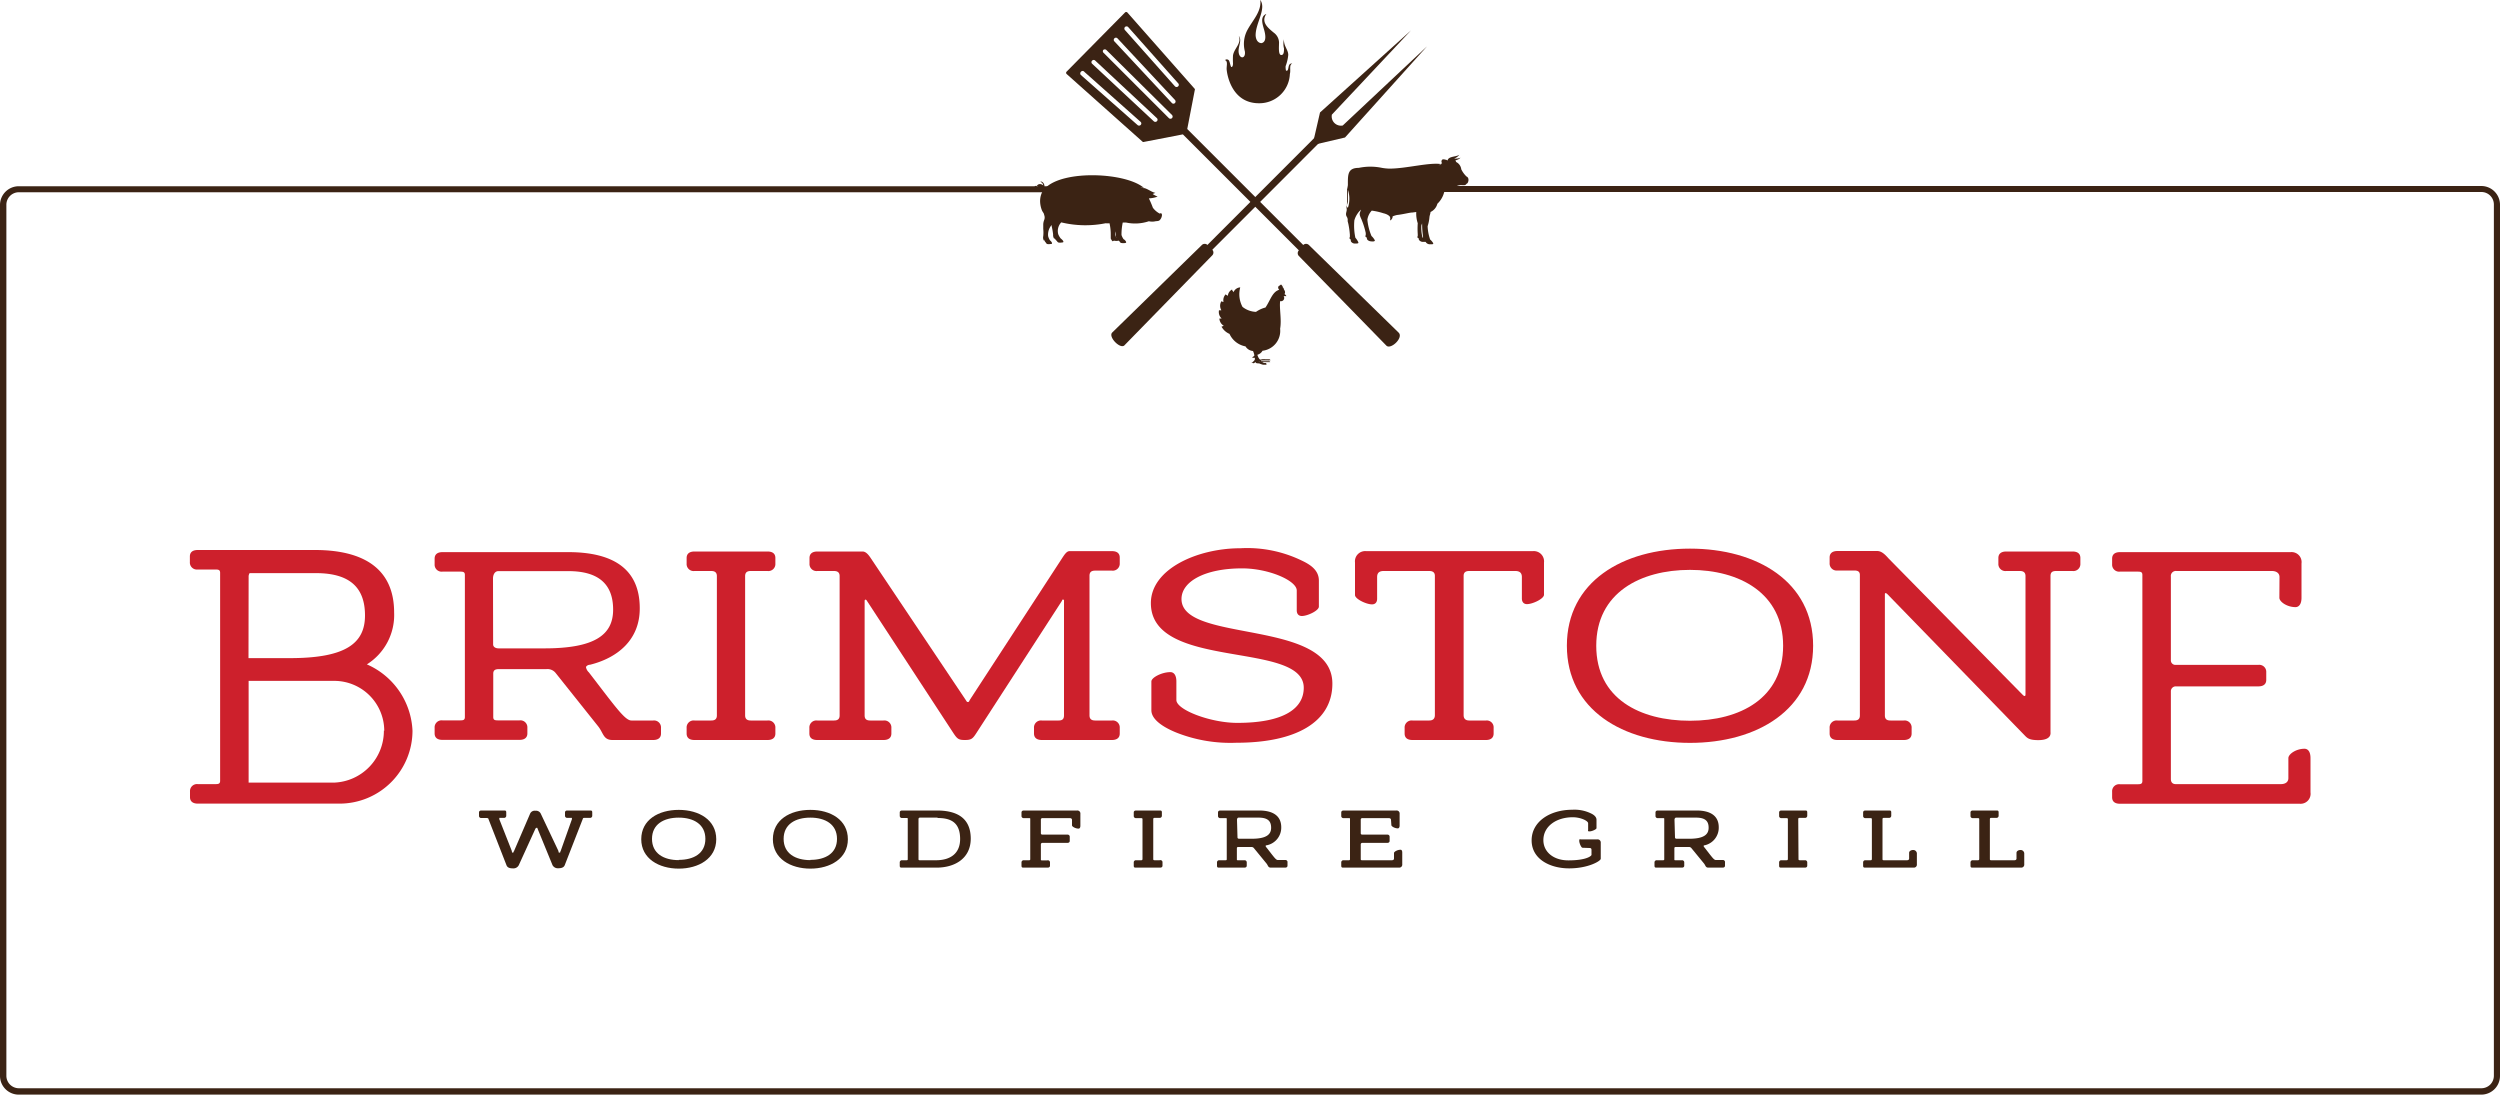
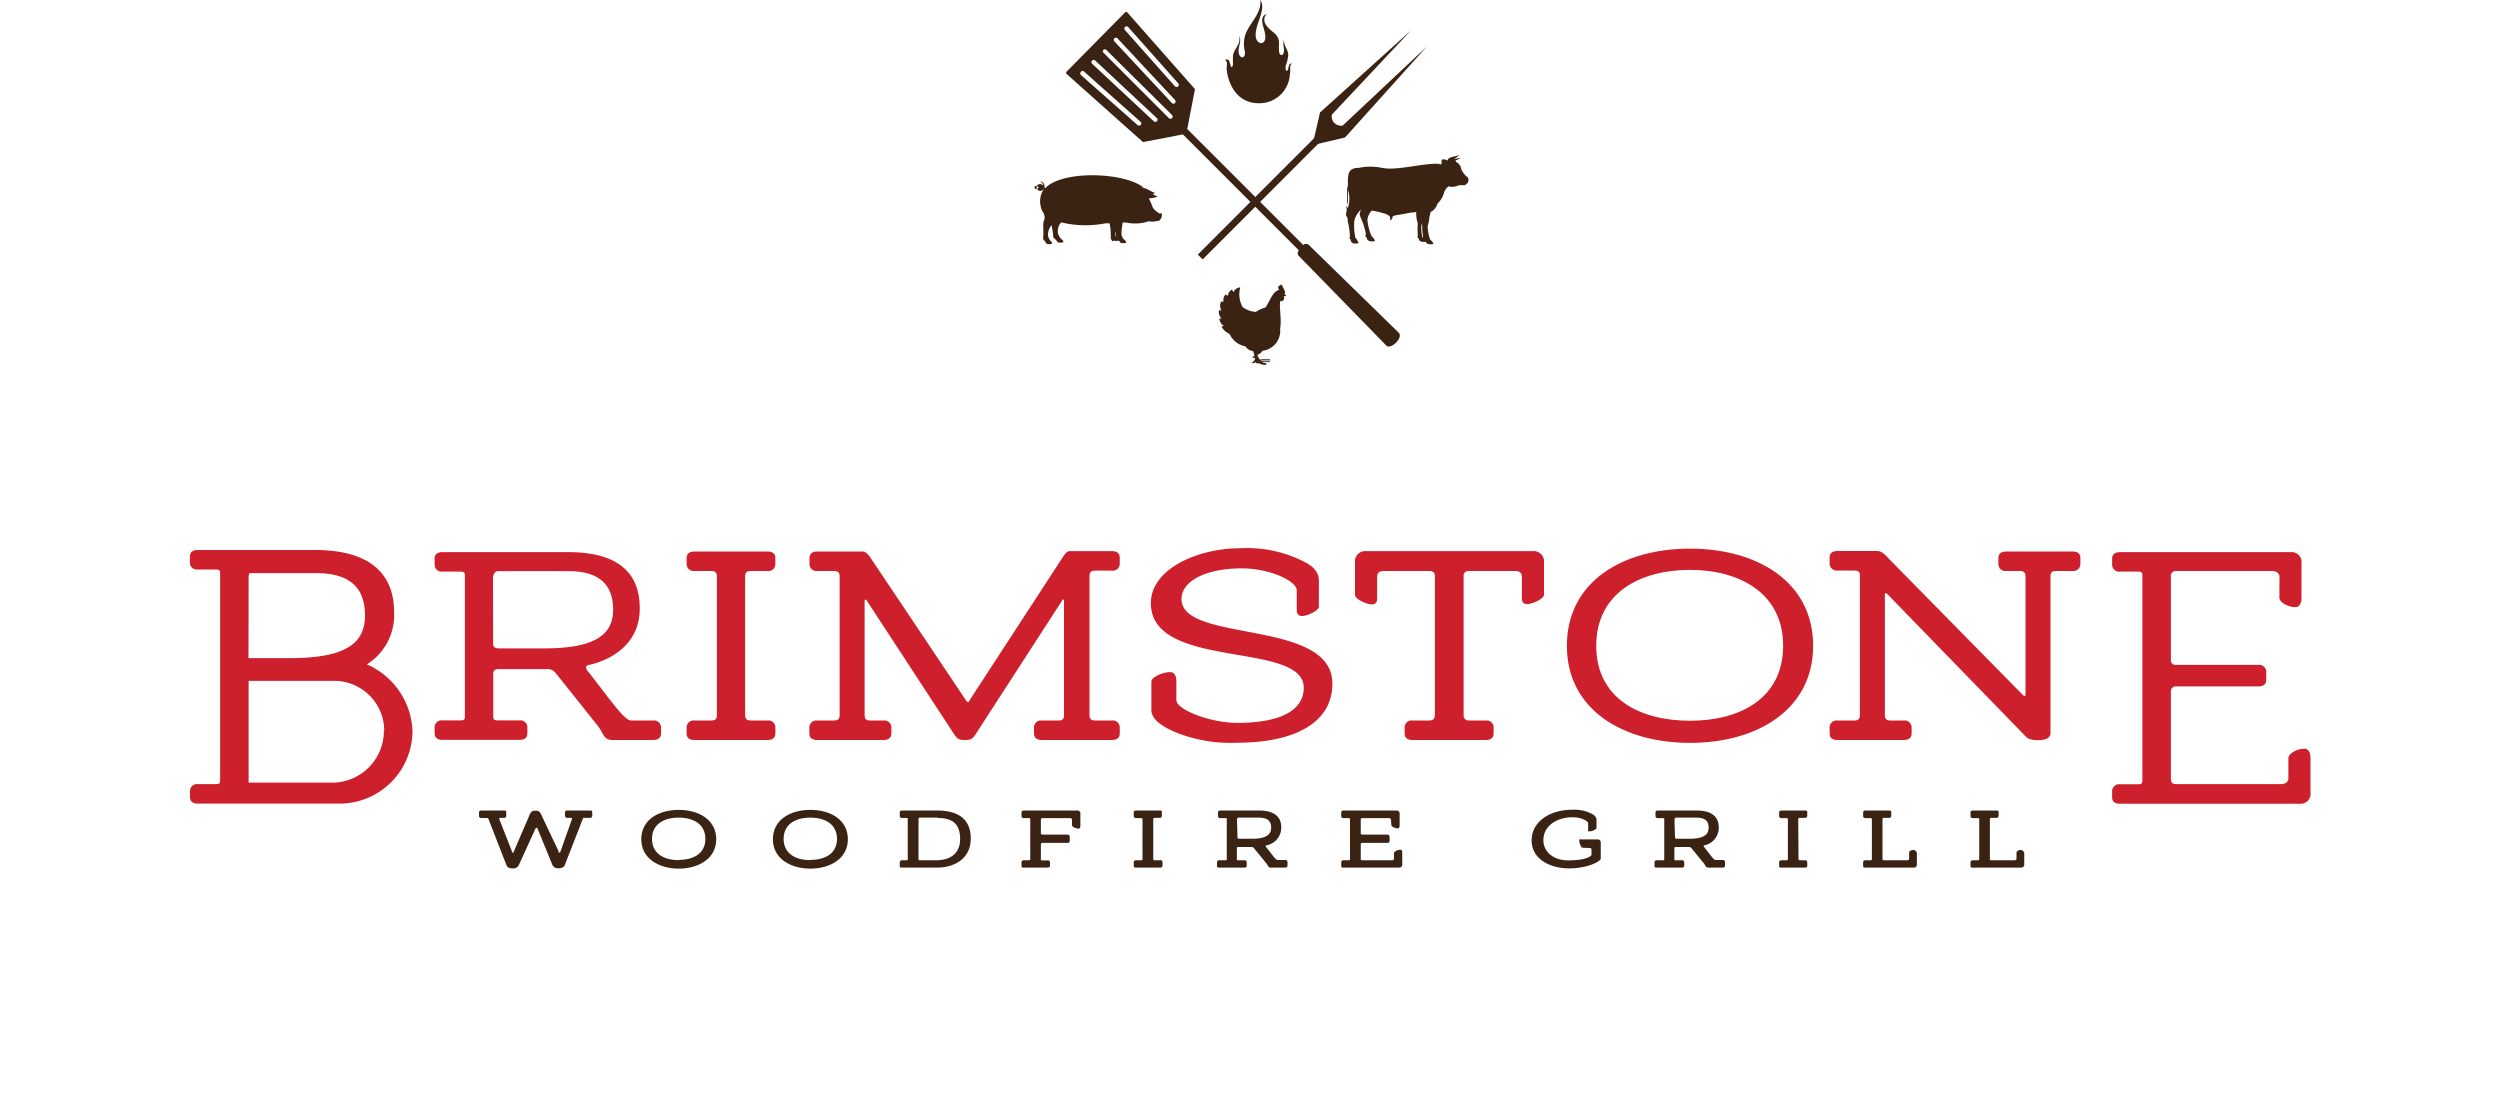
<svg xmlns="http://www.w3.org/2000/svg" viewBox="0 0 200 87.57">
  <defs>
    <style>.cls-1,.cls-3{fill:#3b2314;}.cls-2{fill:#cd202c;}.cls-3{fill-rule:evenodd;}</style>
  </defs>
  <title>Artboard 1</title>
  <g id="Layer_1" data-name="Layer 1">
    <path class="cls-1" d="M42.84,66.28,41.5,69.22a.48.48,0,0,1-.47.25c-.27,0-.44-.07-.51-.25l-1.44-3.69c0-.06-.07-.09-.16-.09h-.41a.17.17,0,0,1-.19-.18V65c0-.11.08-.16.19-.16h1.81c.11,0,.18,0,.18.16v.25a.17.17,0,0,1-.18.18H40s-.05,0-.05,0a.41.41,0,0,0,0,.12l1,2.54c0,.09,0,.12.08.12s0,0,.09-.12l1.29-3a.4.4,0,0,1,.42-.23.42.42,0,0,1,.43.23l1.42,3c0,.09,0,.12.09.12s0,0,.08-.12l.9-2.54a.41.41,0,0,0,0-.12s0,0-.05,0h-.32a.17.17,0,0,1-.18-.18V65c0-.11.08-.16.18-.16h1.81c.12,0,.19,0,.19.16v.25a.17.17,0,0,1-.19.18h-.41c-.09,0-.14,0-.16.09l-1.44,3.69c-.07.18-.25.25-.51.25a.48.48,0,0,1-.47-.25L43,66.28s0-.06-.05-.06S42.84,66.28,42.84,66.28Z" />
    <path class="cls-1" d="M54.3,64.79c1.62,0,3,.8,3,2.35s-1.42,2.35-3,2.35-3-.8-3-2.35S52.67,64.79,54.3,64.79Zm0,4c1.2,0,2.13-.52,2.13-1.68s-.93-1.7-2.13-1.7-2.14.53-2.14,1.7S53.1,68.81,54.3,68.81Z" />
    <path class="cls-1" d="M64.83,64.79c1.62,0,3,.8,3,2.35s-1.42,2.35-3,2.35-3-.8-3-2.35S63.2,64.79,64.83,64.79Zm0,4c1.2,0,2.13-.52,2.13-1.68s-.93-1.7-2.13-1.7-2.14.53-2.14,1.7S63.63,68.81,64.83,68.81Z" />
    <path class="cls-1" d="M74.93,69.41H72.17c-.12,0-.19,0-.19-.16V69a.17.17,0,0,1,.19-.18h.31c.09,0,.14,0,.14-.08V65.52c0-.08,0-.08-.14-.08h-.31a.17.17,0,0,1-.19-.18V65c0-.11.08-.16.19-.16h2.76c1.35,0,2.73.4,2.73,2.26C77.65,68.71,76.34,69.41,74.93,69.41Zm.08-4H73.62a.12.12,0,0,0-.14.14V68.7c0,.09,0,.12.12.12h1.28c1.16,0,1.93-.55,1.93-1.7C76.81,65.74,76,65.44,75,65.44Z" />
    <path class="cls-1" d="M86.43,66.06c0,.16-.07.23-.14.23-.25,0-.53-.16-.53-.26v-.44c0-.09-.07-.14-.18-.14H83.41a.12.12,0,0,0-.14.14v1.06a.11.11,0,0,0,.12.12h2a.17.17,0,0,1,.19.18v.32c0,.11-.08.16-.19.16h-2a.12.12,0,0,0-.12.12v1.2c0,.08,0,.08.14.08h.37A.17.17,0,0,1,84,69v.25c0,.11-.08.16-.19.16H81.91c-.12,0-.19,0-.19-.16V69a.17.17,0,0,1,.19-.18h.37c.09,0,.14,0,.14-.08V65.53c0-.08,0-.08-.14-.08h-.37a.17.17,0,0,1-.19-.18V65c0-.11.08-.16.19-.16h4.26a.24.24,0,0,1,.26.27Z" />
    <path class="cls-1" d="M92.26,68.7c0,.09,0,.12.14.12h.37A.17.17,0,0,1,93,69v.25c0,.11-.08.16-.19.16H90.89c-.12,0-.19,0-.19-.16V69a.17.17,0,0,1,.19-.18h.37c.09,0,.14,0,.14-.12V65.57c0-.09,0-.12-.14-.12h-.37a.17.17,0,0,1-.19-.18V65c0-.11.08-.16.19-.16h1.87c.12,0,.19,0,.19.16v.25a.17.17,0,0,1-.19.18H92.4c-.09,0-.14,0-.14.12Z" />
    <path class="cls-1" d="M101.35,67.62s-.1,0-.1.06a.22.22,0,0,0,.07.12c.63.81.75,1,.91,1h.58A.17.17,0,0,1,103,69v.25c0,.11-.08.16-.19.16h-1.14c-.23,0-.22-.17-.35-.33l-1-1.22a.25.25,0,0,0-.23-.1h-1c-.08,0-.14,0-.14.11v.87c0,.08,0,.08.14.08h.46a.17.17,0,0,1,.19.18v.25c0,.11-.08.16-.19.16h-2c-.12,0-.19,0-.19-.16V69a.17.17,0,0,1,.19-.18H98c.09,0,.14,0,.14-.08V65.53c0-.08,0-.08-.14-.08h-.37a.17.17,0,0,1-.19-.18V65c0-.11.08-.16.19-.16h3.09c1.07,0,1.78.39,1.78,1.35A1.44,1.44,0,0,1,101.35,67.62ZM99,67c0,.06.05.1.14.1h1c1.23,0,1.55-.38,1.55-.88s-.23-.81-1-.81h-1.6c-.09,0-.13.09-.13.18Z" />
    <path class="cls-1" d="M111.28,65.59c0-.09-.07-.14-.18-.14H109a.12.12,0,0,0-.14.14v1.06a.11.11,0,0,0,.12.12h2a.17.17,0,0,1,.19.18v.32c0,.11-.08.16-.19.16h-2a.12.12,0,0,0-.12.12V68.7c0,.09,0,.12.12.12h2.36c.12,0,.18-.05.18-.14v-.44c0-.1.27-.26.52-.26.08,0,.14.06.14.23v.93a.24.24,0,0,1-.26.27h-4.43c-.12,0-.19,0-.19-.16V69a.17.17,0,0,1,.19-.18h.37c.09,0,.14,0,.14-.08V65.53c0-.08,0-.08-.14-.08h-.37a.17.17,0,0,1-.19-.18V65c0-.11.08-.16.19-.16h4.22a.24.24,0,0,1,.26.27v.93c0,.16-.07.23-.14.23-.25,0-.52-.16-.52-.26Z" />
    <path class="cls-1" d="M126.6,67.82c-.1,0-.26-.37-.26-.55s.05-.12.14-.12h1.31a.25.25,0,0,1,.27.27V68.7c0,.18-1,.77-2.53.77s-3-.74-3-2.24,1.46-2.45,3.25-2.45a3,3,0,0,1,1.49.29c.22.1.45.27.45.51v.67c0,.1-.37.26-.55.26s-.12-.05-.12-.14v-.51c0-.19-.59-.48-1.23-.48-1.31,0-2.35.72-2.35,1.83,0,.93.79,1.62,2,1.62,1.49,0,1.85-.37,1.85-.44V68c0-.12-.05-.16-.16-.16Z" />
    <path class="cls-1" d="M136.39,67.62s-.1,0-.1.06a.22.22,0,0,0,.07.12c.63.81.75,1,.91,1h.58A.17.17,0,0,1,138,69v.25c0,.11-.08.16-.19.16h-1.14c-.23,0-.22-.17-.35-.33l-1-1.22a.25.25,0,0,0-.23-.1h-1c-.08,0-.14,0-.14.11v.87c0,.08,0,.08.14.08h.46a.17.17,0,0,1,.19.18v.25c0,.11-.08.16-.19.16h-2c-.12,0-.19,0-.19-.16V69a.17.17,0,0,1,.19-.18H133c.09,0,.14,0,.14-.08V65.53c0-.08,0-.08-.14-.08h-.37a.17.17,0,0,1-.19-.18V65c0-.11.08-.16.19-.16h3.09c1.07,0,1.78.39,1.78,1.35A1.44,1.44,0,0,1,136.39,67.62ZM134,67c0,.06.05.1.14.1h1c1.23,0,1.55-.38,1.55-.88s-.23-.81-1-.81h-1.6c-.09,0-.13.09-.13.18Z" />
    <path class="cls-1" d="M143.88,68.7c0,.09,0,.12.14.12h.37a.17.17,0,0,1,.19.18v.25c0,.11-.08.16-.19.16h-1.87c-.12,0-.19,0-.19-.16V69a.17.17,0,0,1,.19-.18h.37c.09,0,.14,0,.14-.12V65.57c0-.09,0-.12-.14-.12h-.37a.17.17,0,0,1-.19-.18V65c0-.11.08-.16.19-.16h1.87c.12,0,.19,0,.19.16v.25a.17.17,0,0,1-.19.18H144c-.09,0-.14,0-.14.12Z" />
    <path class="cls-1" d="M149.24,69.41c-.12,0-.19,0-.19-.16V69a.17.17,0,0,1,.19-.18h.37c.09,0,.14,0,.14-.12V65.57c0-.09,0-.12-.14-.12h-.37a.17.17,0,0,1-.19-.18V65c0-.11.08-.16.19-.16h1.87c.12,0,.19,0,.19.16v.25a.17.17,0,0,1-.19.18h-.37c-.09,0-.14,0-.14.12V68.7c0,.09,0,.12.12.12h1.83c.12,0,.18-.05.18-.14v-.45c0-.16.18-.23.31-.23a.29.29,0,0,1,.31.26v.88a.24.24,0,0,1-.26.27Z" />
    <path class="cls-1" d="M157.83,69.41c-.12,0-.19,0-.19-.16V69a.17.17,0,0,1,.19-.18h.37c.09,0,.14,0,.14-.12V65.57c0-.09,0-.12-.14-.12h-.37a.17.17,0,0,1-.19-.18V65c0-.11.08-.16.19-.16h1.87c.12,0,.19,0,.19.16v.25a.17.17,0,0,1-.19.18h-.37c-.09,0-.14,0-.14.12V68.7c0,.09,0,.12.12.12h1.83c.12,0,.18-.05.18-.14v-.45c0-.16.18-.23.31-.23a.29.29,0,0,1,.31.26v.88a.24.24,0,0,1-.26.27Z" />
    <path class="cls-2" d="M47.2,53.18c-.16,0-.32.11-.32.2a.75.75,0,0,0,.23.41c2.08,2.7,2.88,3.85,3.4,3.85h1.74a.56.56,0,0,1,.63.59v.45c0,.36-.25.52-.63.52H49c-.75,0-.72-.57-1.16-1.11l-3.38-4.24a.83.83,0,0,0-.75-.32H39.91c-.27,0-.45.07-.45.36v3.47c0,.27.16.27.45.27h1.65a.56.56,0,0,1,.63.59v.45c0,.36-.25.52-.63.52H35.4c-.39,0-.63-.16-.63-.52v-.45a.56.56,0,0,1,.63-.59h1.34c.29,0,.45,0,.45-.27V46c0-.27-.16-.27-.45-.27H35.4a.56.56,0,0,1-.63-.59v-.45c0-.36.25-.52.63-.52H45.45c3.53,0,5.73,1.29,5.73,4.49C51.19,51.21,49.37,52.64,47.2,53.18Zm-7.75-1.63c0,.2.18.32.45.32h3.65c4.08,0,5.5-1.11,5.5-3.1s-1.11-3.08-3.58-3.08h-5.6c-.29,0-.43.29-.43.59Z" />
    <path class="cls-2" d="M59.61,57.23c0,.29.16.41.45.41H61.4a.56.56,0,0,1,.63.59v.45c0,.36-.25.52-.63.52H55.56c-.39,0-.63-.16-.63-.52v-.45a.56.56,0,0,1,.63-.59h1.34c.29,0,.45-.11.45-.41V46.09c0-.29-.16-.41-.45-.41H55.56a.56.56,0,0,1-.63-.59v-.45c0-.36.25-.52.63-.52H61.4c.39,0,.63.16.63.52v.45a.56.56,0,0,1-.63.59H60.06c-.29,0-.45.11-.45.41Z" />
    <path class="cls-2" d="M85.12,48.08c0-.07,0-.11-.07-.11s-.07,0-.09.09L78.1,58.66c-.29.45-.41.54-.91.54s-.61-.09-.91-.54l-6.93-10.6a.15.15,0,0,0-.11-.09s-.07,0-.07.11v9.15c0,.29.14.41.45.41h1.06a.56.56,0,0,1,.63.59v.45c0,.36-.25.52-.63.52h-5.3c-.39,0-.63-.16-.63-.52v-.45a.56.56,0,0,1,.63-.59h1.34c.29,0,.45-.11.45-.41V46.09c0-.29-.16-.41-.45-.41H65.39a.56.56,0,0,1-.63-.59v-.45c0-.36.25-.52.63-.52H69c.27,0,.48.25.7.59L77.26,56c.07.11.09.16.16.16s.09,0,.16-.16l7.36-11.3c.25-.39.41-.61.63-.61h3.38c.39,0,.63.16.63.52v.45a.56.56,0,0,1-.63.59H87.61c-.29,0-.45.11-.45.41V57.23c0,.29.16.41.45.41h1.34a.56.56,0,0,1,.63.59v.45c0,.36-.25.52-.63.52h-5.6c-.38,0-.63-.16-.63-.52v-.45a.56.56,0,0,1,.63-.59h1.34c.29,0,.43-.11.43-.41Z" />
    <path class="cls-2" d="M103.74,47.24c0-.79-2.24-1.77-4.37-1.77-3,0-4.85,1.06-4.85,2.45,0,3.56,12.07,1.54,12.07,6.77,0,3.08-2.92,4.73-7.68,4.73a11.73,11.73,0,0,1-4.69-.77c-.93-.36-2.11-1-2.11-1.83V54.52c0-.32.84-.75,1.52-.75.25,0,.48.2.48.75V56c0,.79,2.74,1.83,4.87,1.83,3.78,0,5.32-1.18,5.32-2.81,0-3.78-12.23-1.36-12.23-6.77,0-2.74,3.74-4.39,7.16-4.39a10,10,0,0,1,4.94,1c.72.34,1.34.79,1.34,1.59v2.08c0,.32-.91.75-1.36.75-.27,0-.41-.18-.41-.45Z" />
    <path class="cls-2" d="M110.69,45.68c-.38,0-.52.18-.52.48V47.9c0,.27-.14.45-.41.45-.45,0-1.36-.43-1.36-.75V45a.82.82,0,0,1,.88-.91h13.36a.82.82,0,0,1,.88.91v2.58c0,.32-.91.75-1.36.75-.27,0-.41-.18-.41-.45V46.16c0-.29-.14-.48-.52-.48h-3.69c-.29,0-.45.11-.45.39V57.21c0,.29.16.43.45.43h1.34a.55.55,0,0,1,.61.59v.45c0,.36-.25.52-.61.52H113c-.39,0-.63-.16-.63-.52v-.45a.56.56,0,0,1,.63-.59h1.34c.29,0,.45-.14.45-.43V46.07c0-.27-.16-.39-.45-.39Z" />
    <path class="cls-2" d="M135.2,43.89c5.37,0,9.85,2.65,9.85,7.77s-4.49,7.77-9.85,7.77-9.85-2.65-9.85-7.77S129.81,43.89,135.2,43.89Zm0,13.77c4,0,7.45-1.79,7.45-6s-3.49-6.07-7.45-6.07-7.5,1.83-7.5,6.07S131.21,57.66,135.2,57.66Z" />
    <path class="cls-2" d="M163.06,59.21c-.66,0-.84-.14-1-.29L151,47.54s-.09-.09-.14-.09-.07,0-.07.11v9.67c0,.29.14.41.45.41h1.06a.56.56,0,0,1,.63.59v.45c0,.36-.25.52-.63.52H147c-.39,0-.63-.16-.63-.52v-.45a.56.56,0,0,1,.63-.59h1.34c.29,0,.45-.11.45-.41V46c0-.27-.16-.36-.45-.36H147a.56.56,0,0,1-.63-.59v-.45c0-.36.25-.52.63-.52h3.17c.34,0,.61.25.91.59l10.69,10.87c.09.09.14.14.2.14s.07-.07.07-.14V46.09c0-.29-.16-.41-.45-.41h-1.09a.56.56,0,0,1-.63-.59v-.45c0-.36.25-.52.63-.52h5.3c.39,0,.63.16.63.52v.45a.56.56,0,0,1-.63.59h-1.31c-.32,0-.45.11-.45.41V58.57C164.08,58.93,163.83,59.21,163.06,59.21Z" />
    <path class="cls-2" d="M182.36,46.16c0-.29-.23-.48-.61-.48h-7.63a.4.4,0,0,0-.45.45V52.8a.36.36,0,0,0,.39.39h6.61a.56.56,0,0,1,.63.59v.61c0,.36-.25.52-.63.52h-6.59a.39.39,0,0,0-.41.41v7c0,.29.16.41.39.41h8.4c.39,0,.61-.18.61-.48V60.65c0-.32.61-.75,1.29-.75.25,0,.48.2.48.75v2.74a.8.8,0,0,1-.86.91H169.6c-.39,0-.63-.16-.63-.52v-.45a.56.56,0,0,1,.63-.59h1.34c.29,0,.45,0,.45-.27V46c0-.27-.16-.27-.45-.27H169.6a.56.56,0,0,1-.63-.59v-.45c0-.36.25-.52.63-.52h13.66a.8.8,0,0,1,.86.91v2.74c0,.54-.23.75-.48.75-.68,0-1.29-.43-1.29-.75Z" />
    <path class="cls-2" d="M29.35,53.15l0,0A4.66,4.66,0,0,0,31.53,49c0-3.51-2.45-5-6.34-5l-9.37,0c-.39,0-.63.16-.63.52v.45a.56.56,0,0,0,.63.59h1.34c.29,0,.45,0,.45.27V62.46c0,.27-.16.27-.45.27H15.83a.56.56,0,0,0-.63.59v.45c0,.36.25.52.63.52l11.37,0A5.84,5.84,0,0,0,33,58.47h0A6.08,6.08,0,0,0,29.35,53.15Zm-9.46-7a.51.51,0,0,1,.08-.3h5.3c2.71,0,3.93,1.15,3.93,3.39s-1.57,3.41-6,3.41H19.88ZM30.71,58.44a4.14,4.14,0,0,1-4,4.17H19.89a.67.67,0,0,1,0-.09V54.47h6.85a4,4,0,0,1,4,4Z" />
-     <path class="cls-3" d="M97,20l-.4-.4a.32.32,0,0,0-.45,0l-7.17,7c-.36.35.69,1.41,1,1l7-7.17A.32.32,0,0,0,97,20Z" />
    <rect class="cls-1" x="94.04" y="15.51" width="13.54" height="0.55" transform="translate(18.38 75.92) rotate(-45.02)" />
    <path class="cls-3" d="M105,11.61,105.6,9l7.28-6.57-6.33,6.74a.74.74,0,0,0,.87.87l6.74-6.33L107.6,11Z" />
    <path class="cls-3" d="M110.91,27.65l-7-7.17a.32.32,0,0,1,0-.45h0l-9.28-9.28-3.1.6a.13.13,0,0,1-.11,0L85.33,5.92a.13.13,0,0,1,0-.19L90,1a.13.13,0,0,1,.19,0l5.39,6.11a.13.13,0,0,1,0,.11l-.6,3.1,9.28,9.28h0a.32.32,0,0,1,.45,0l7.17,7C112.32,27,111.26,28,110.91,27.65ZM88.26,4.2l5.25,5.25a.18.18,0,0,0,.25,0h0a.18.18,0,0,0,0-.25L88.51,4a.18.18,0,0,0-.25,0h0A.17.17,0,0,0,88.26,4.2ZM90,2.41l4,4.5a.18.18,0,0,0,.25,0h0a.17.17,0,0,0,0-.25l-4-4.5a.18.18,0,0,0-.25,0h0A.18.18,0,0,0,90,2.41ZM86.47,5.75h0a.18.18,0,0,0,0,.25L91,10a.18.18,0,0,0,.25,0h0a.17.17,0,0,0,0-.25l-4.5-4A.17.17,0,0,0,86.47,5.75Zm2.68-2.44,4.6,4.93a.17.17,0,0,0,.25,0h0A.18.18,0,0,0,94,8L89.4,3.07a.17.17,0,0,0-.25,0h0A.17.17,0,0,0,89.15,3.31ZM87.37,4.85h0a.17.17,0,0,0,0,.25L92.3,9.7a.18.18,0,0,0,.25,0h0a.17.17,0,0,0,0-.25l-4.93-4.6A.17.17,0,0,0,87.37,4.85Z" />
    <path class="cls-3" d="M100.59,28.38a.9.9,0,0,0,.18.36c.08.06.14,0,.22,0a.18.18,0,0,1,.1,0,.12.12,0,0,1,.09,0h-.07c.18,0,.37,0,.43,0a.12.12,0,0,1,.1.09.16.16,0,0,0-.1,0,.12.12,0,0,1-.09,0c-.22,0-.4,0-.63,0,0,0,.08,0,.09.07l0,0h0c-.05,0-.19,0-.24,0v0a.24.24,0,0,0,.16,0s.11,0,.14,0a.08.08,0,0,1,.07,0H101a.05.05,0,0,1,0,0h.2c.09,0,.27,0,.34,0a.13.13,0,0,1,.08.07h-.08c-.05,0-.22,0-.29,0h-.27a.53.53,0,0,0,.15.07l.11,0a.09.09,0,0,1,.07.05.14.14,0,0,1,0,.09l-.07,0h-.09l-.1,0a1.89,1.89,0,0,1-.32-.11c-.16,0-.25,0-.28-.09l-.05,0a.14.14,0,0,1-.19.06h-.09a.17.17,0,0,1,.09-.05c0-.05.15-.11.18-.25l0-.13a.14.14,0,0,1-.15,0l-.08,0a.12.12,0,0,1,.07-.06s.1-.06.12-.11a1.29,1.29,0,0,0-.11-.36.77.77,0,0,1-.6-.37,1.75,1.75,0,0,1-1.28-1,1.31,1.31,0,0,1-.64-.58.84.84,0,0,0,.18-.07.72.72,0,0,1-.35-.58,1.29,1.29,0,0,0,.18,0,.71.71,0,0,1-.21-.66.57.57,0,0,0,.19,0,.7.7,0,0,1,0-.72.85.85,0,0,0,.17.06.68.68,0,0,1,.18-.62c0,.05.12.08.17.13a.61.61,0,0,1,.34-.51c0,.11.09.14.11.22a.62.62,0,0,1,.54-.39,2.12,2.12,0,0,0,.18,1.56,1.85,1.85,0,0,0,1.08.4,2.35,2.35,0,0,1,.76-.35l.1-.16c.34-.57.49-1.1,1-1.26-.09-.07-.14-.25,0-.32s.12-.17.23,0,0,0,0,0,0-.09,0,0,0,.11.06,0,0-.08,0,0l0,.08s0,0,0,0v0s0,0,0,0l0,.06s0,.08.06,0,0,0,0,0,0,0,0,.07a.52.52,0,0,0,.07.16.28.28,0,0,1,0,.3.31.31,0,0,1,.15.16c-.08,0-.1,0-.22,0a.26.26,0,0,1-.28.4c-.07.64.13,1.47,0,2.21A1.6,1.6,0,0,1,101,28.06.65.65,0,0,1,100.59,28.38Z" />
    <path class="cls-3" d="M115.08,13.24a2.25,2.25,0,0,1,.29-.18.21.21,0,0,1,0-.28c.09-.08.23,0,.32,0l.12.06a.24.24,0,0,1,.1-.17c.2-.16.64-.15.84-.29a.94.94,0,0,1-.43.31c.17,0,.37,0,.52-.08-.1.14-.28.17-.41.23a.33.33,0,0,1,.06.12.74.74,0,0,1,.41.58,2,2,0,0,0,.42.58c.28.12.13.58,0,.58-.08.16-.26.11-.44.11-.36,0-.39.22-1,.1a1.07,1.07,0,0,0-.38.58,1.92,1.92,0,0,1-.51.81,1,1,0,0,1-.55.66c0,.12-.06.24-.08.38a3.35,3.35,0,0,1-.15.76,3.67,3.67,0,0,0,.2,1.06,1.14,1.14,0,0,1,.25.3c0,.05,0,.08-.12.08h-.21a.4.4,0,0,1-.23-.12l-.05-.07h-.26a.4.4,0,0,1-.23-.11s-.06-.07-.06-.1a.09.09,0,0,0-.08-.11l0,0h0a.1.1,0,0,1,0-.14s0-.08,0-.16a6,6,0,0,1,0-.87,2.49,2.49,0,0,1-.12-.9L113,17c-.23,0-.71.14-1.24.2a1.88,1.88,0,0,0-.35.11.36.36,0,0,1-.2.33.27.27,0,0,0,0-.1l0,0a.19.19,0,0,0,0-.13v0c0-.11-.16-.21-.29-.27a1.51,1.51,0,0,0-.25-.08,5.21,5.21,0,0,0-.93-.21,1.34,1.34,0,0,0-.35.72,4.37,4.37,0,0,0,.33,1.31,1.3,1.3,0,0,1,.27.35c0,.11-.22.09-.3.08a.46.46,0,0,1-.28-.11.21.21,0,0,1-.06-.12.11.11,0,0,0-.09-.12l0,0h0a.12.12,0,0,1,0-.15s0-.08,0-.17a6.43,6.43,0,0,0-.23-.8l-.12-.31a1.87,1.87,0,0,1-.12-.3.38.38,0,0,1,0-.21l.09-.25a1.87,1.87,0,0,0-.53.85,4.59,4.59,0,0,0,.08,1.4,1.36,1.36,0,0,1,.24.37c0,.06,0,.08-.13.09h-.21a.36.36,0,0,1-.22-.12.18.18,0,0,1-.05-.11.1.1,0,0,0-.07-.13l0,0h0a.13.13,0,0,1,0-.16s0-.09,0-.18a6.67,6.67,0,0,0-.12-.86l-.06-.24,0,0a.48.48,0,0,0-.08-.36c-.13-.25.05-.41,0-.64s.1-.36.1-.59,0-.37,0-.56,0-.55,0-.84c0-.74,0-1.26.87-1.26a4.54,4.54,0,0,1,1.86,0,4.09,4.09,0,0,0,.59.06c1.35,0,3.2-.52,4.16-.36Zm-7.24,3.36a2.29,2.29,0,0,0,0-1.4,2.86,2.86,0,0,1-.08-.4c0,.06,0,.74,0,.85s0,.39,0,.58a2.42,2.42,0,0,0,0,.36Zm6,2.42,0,0a.28.28,0,0,0,0-.11,7.06,7.06,0,0,1-.07-.94.48.48,0,0,1,0-.11l-.06.17A3.08,3.08,0,0,0,113.8,19Z" />
    <path class="cls-3" d="M91.22,15c.53,0,.78.33,1.21.43l-.22.09a2.29,2.29,0,0,0,.4.21,2.34,2.34,0,0,1-.7.14,8,8,0,0,1,.32.75,1.64,1.64,0,0,0,.55.47c.11-.08.2,0,.17.18a.65.65,0,0,1-.17.34c-.1.09-.21.07-.34.09a1.15,1.15,0,0,1-.53,0,3.45,3.45,0,0,1-1.84.1l-.25,0a4.63,4.63,0,0,0-.1,1,1.22,1.22,0,0,0,.17.34c.05,0,.29.24.17.29a.82.82,0,0,1-.39,0,.23.23,0,0,1-.1-.11l-.07-.07a.05.05,0,0,1,0,0,.82.82,0,0,1-.39,0A.2.2,0,0,1,89,19.3a.61.61,0,0,1-.14-.24.22.22,0,0,0,0,.1.17.17,0,0,1,0,0s0,0,0,0,0-.22,0-.37a3.91,3.91,0,0,0-.1-.93,1.6,1.6,0,0,1-.31,0,8.23,8.23,0,0,1-3.55-.07,1,1,0,0,0-.24.95,1.34,1.34,0,0,0,.2.34,1,1,0,0,1,.16.15c.07.09.09.17-.07.17a.75.75,0,0,1-.28,0,.28.28,0,0,1-.12-.12.79.79,0,0,1-.19-.24.18.18,0,0,0,0,.1.15.15,0,0,1,0,0s0,0,0,0a.55.55,0,0,1-.11-.38,5.52,5.52,0,0,0-.12-.68l0-.08a1.18,1.18,0,0,0-.28.89,1.17,1.17,0,0,0,.15.34.67.67,0,0,1,.15.17c0,.06,0,.1,0,.12l-.11,0a.67.67,0,0,1-.27,0,.22.22,0,0,1-.1-.11.66.66,0,0,1-.15-.24.21.21,0,0,0,0,.1.16.16,0,0,1,0,0s0,0,0,0a.52.52,0,0,1-.06-.38,2.89,2.89,0,0,0,0-.58c0-.12,0-.26,0-.37a1.08,1.08,0,0,1,.07-.33.53.53,0,0,0,0-.42c0-.12-.12-.23-.17-.35a2.1,2.1,0,0,1-.15-.68,1.67,1.67,0,0,1,.28-1l0-.05a.3.3,0,0,1-.56-.08.26.26,0,0,1,.22-.3.37.37,0,0,1,.31.11.33.33,0,0,0-.18-.27s-.07-.06,0-.05a.31.31,0,0,1,.21.15.45.45,0,0,1,.06.15.41.41,0,0,1,0,.15l.06.09c1.43-1.5,6.52-1.27,7.94,0Zm-1.94,4a2.11,2.11,0,0,0-.06-.49,1.77,1.77,0,0,0,0,.25.94.94,0,0,0,.08.24Zm-6.19-4a.26.26,0,0,0-.25-.13.13.13,0,0,0,0,.24A.21.21,0,0,0,83.09,15Z" />
    <path class="cls-1" d="M103.38,5.09a.21.21,0,0,0-.25.12c-.06.11-.06.41-.16.44s-.1,0-.12-.19h0a.89.89,0,0,1,0-.17,3.47,3.47,0,0,0,.21-.89c0-.44-.38-.71-.34-1.26a1.48,1.48,0,0,0,0,.74c0,.21,0,.54-.23.52s-.17-.64-.17-.89a1,1,0,0,0-.41-.89c-.46-.38-1.06-.85-.6-1.51-.49.21-.34.73-.19,1.24.09.31.26,1-.2,1.1-.21,0-.45-.17-.47-.63,0-1,.88-2.1.37-2.83.12.91-.59,1.61-1,2.36a2.36,2.36,0,0,0-.23,1.76c.08.59-.4.63-.49.13s.3-1,0-1.37c.25.62-.38,1-.46,1.57a5.68,5.68,0,0,0,0,.63c0,.21-.07.31-.13.29s-.11-.33-.16-.44A.21.21,0,0,0,98,4.81c.27.1.09.51.14.81,0,0,.23,2.64,2.58,2.64a2.44,2.44,0,0,0,2.47-2.35C103.28,5.6,103.11,5.19,103.38,5.09Z" />
-     <path class="cls-1" d="M198.51,14.88h-83v.48h83a1,1,0,0,1,1,1v69.7a1,1,0,0,1-1,1H1.51a1,1,0,0,1-1-1V16.38a1,1,0,0,1,1-1H84.37v-.48H1.51A1.5,1.5,0,0,0,0,16.38v69.7a1.5,1.5,0,0,0,1.49,1.49h197A1.5,1.5,0,0,0,200,86.08V16.38A1.5,1.5,0,0,0,198.51,14.88Z" />
  </g>
</svg>